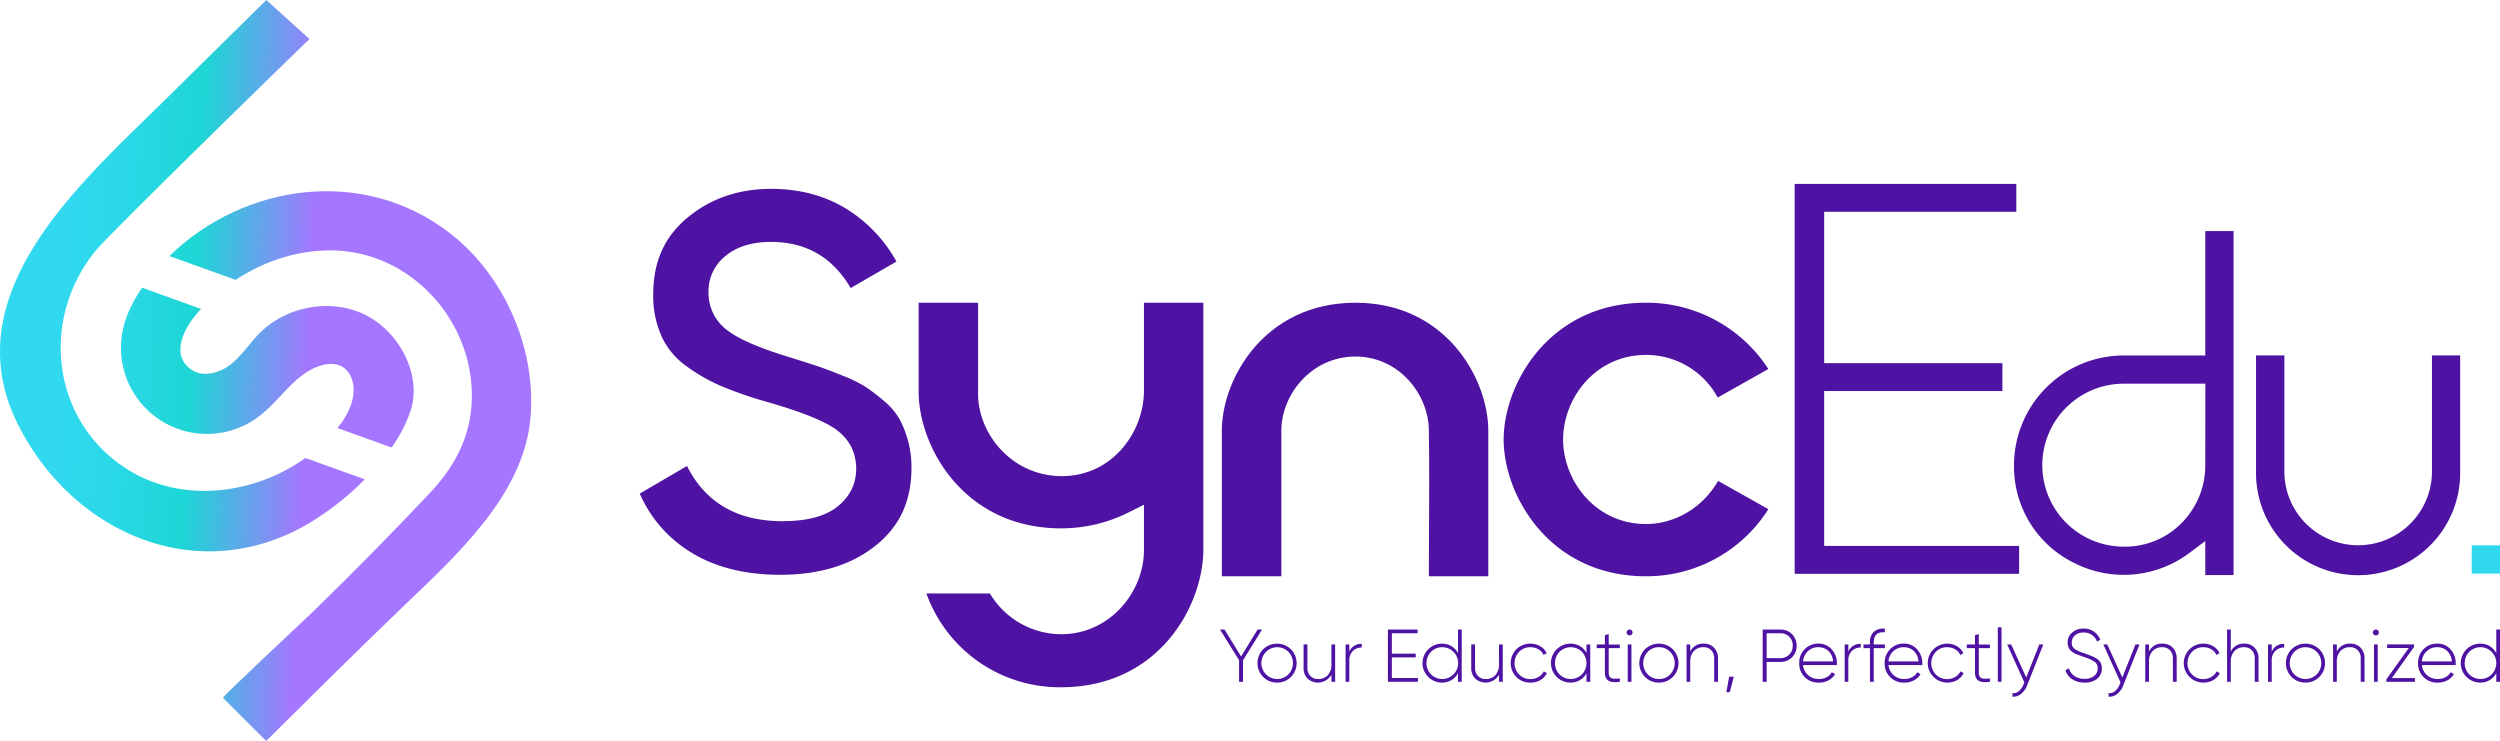
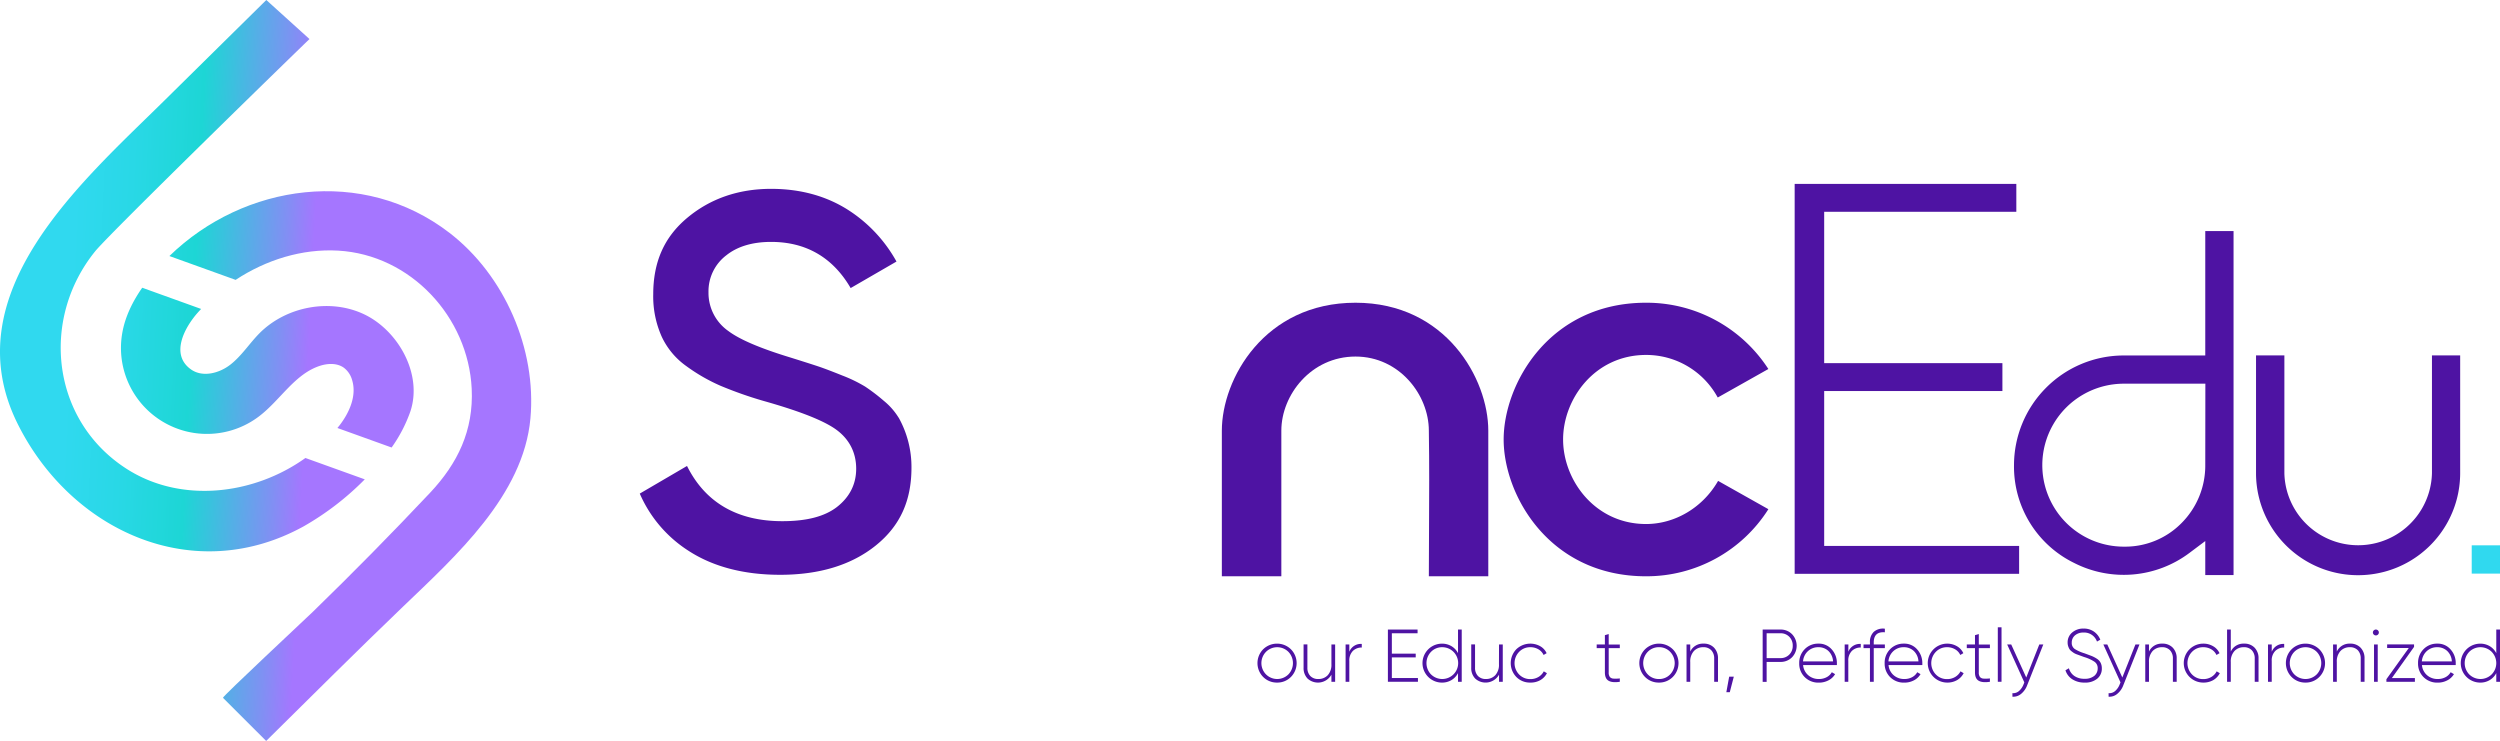
<svg xmlns="http://www.w3.org/2000/svg" xmlns:xlink="http://www.w3.org/1999/xlink" id="Layer_1" data-name="Layer 1" viewBox="0 0 1075.73 318.8">
  <defs>
    <style>.cls-1{fill:#4e13a3;}.cls-2{fill:#30d9ef;}.cls-3{fill:url(#linear-gradient);}.cls-4{fill:url(#linear-gradient-2);}.cls-5{fill:url(#linear-gradient-3);}</style>
    <linearGradient id="linear-gradient" x1="417.08" y1="424.92" x2="532.15" y2="430.54" gradientUnits="userSpaceOnUse">
      <stop offset="0" stop-color="#30d9ef" />
      <stop offset="0.21" stop-color="#29d8e6" />
      <stop offset="0.46" stop-color="#1dd6d5" />
      <stop offset="0.56" stop-color="#39c2de" />
      <stop offset="0.79" stop-color="#8090f3" />
      <stop offset="0.9" stop-color="#a576ff" />
    </linearGradient>
    <linearGradient id="linear-gradient-2" x1="415.18" y1="463.73" x2="530.26" y2="469.35" xlink:href="#linear-gradient" />
    <linearGradient id="linear-gradient-3" x1="413.15" y1="505.32" x2="528.23" y2="510.93" xlink:href="#linear-gradient" />
  </defs>
  <path class="cls-1" d="M772.91,489.45a28.77,28.77,0,0,0-6.33-7.21,79.91,79.91,0,0,0-8.06-6.15,61.48,61.48,0,0,0-9.81-4.76c-4.49-1.81-8.05-3.16-10.58-4s-6.51-2.11-11.62-3.71c-13.16-4-22-7.79-26.86-11.45a20,20,0,0,1-8.54-16.71,19.44,19.44,0,0,1,7.7-15.89c4.78-3.81,11.26-5.74,19.24-5.74,15.05,0,26.56,6.68,34.23,19.86L772,422.28a61.91,61.91,0,0,0-20.49-22C742,394.11,730.72,391,718.05,391c-14.06,0-26.22,4.21-36.14,12.52s-14.58,19-14.58,32.89A42.44,42.44,0,0,0,671,454.64a32.22,32.22,0,0,0,10.43,12.53,77.46,77.46,0,0,0,14.77,8.53,170.42,170.42,0,0,0,18.65,6.57c14.17,4,23.86,7.68,29.6,11.25,6.68,4.14,10.21,10.33,10.21,17.9,0,6.66-2.81,12.22-8.35,16.53C741,532,733.37,534,722.87,534c-19.36,0-33.15-8-41-23.76l-20.33,11.89a55.31,55.31,0,0,0,20.79,24.49c10.58,6.93,23.9,10.45,39.61,10.45,17,0,30.85-4.27,41.26-12.7s15.25-19.23,15.25-33.45a43.6,43.6,0,0,0-5.51-21.48Z" transform="translate(-386.25 -309.74)" />
-   <path class="cls-1" d="M807.11,479.25V440H781.53v38.23c0,23.73,19.47,58.85,61.27,58.85a64.64,64.64,0,0,0,28.81-6.72l6.87-3.44v19.72c0,17.41-14.34,36-35.68,36a35.86,35.86,0,0,1-30.55-17.44l0-.1H784.87a60.93,60.93,0,0,0,57.93,40.36c41.73,0,60.94-34.45,61.25-58.92V440H878.48v37.88c0,17.66-13.51,36.73-35.34,36.73C821.59,514.6,807.11,496.32,807.11,479.25Z" transform="translate(-386.25 -309.74)" />
  <path class="cls-1" d="M969.51,440C930.29,440,912,472.85,912,495.06V557.7H937.6V495.06c0-15.4,12.82-31.9,31.91-31.9,18.88,0,31.56,16.5,31.56,31.9.23,14.31.15,29.16.08,42.27,0,6.82-.08,13.62-.08,20.37h25.58V495.06C1026.65,472.85,1008.49,440,969.51,440Z" transform="translate(-386.25 -309.74)" />
  <path class="cls-1" d="M1094.53,535.22c-22,0-35.69-18.88-35.69-36.37s13.64-36.38,35.69-36.38a35,35,0,0,1,30.58,17.84l.28.47,21.77-12.26A62.42,62.42,0,0,0,1094.53,440c-41.79,0-61.27,35.12-61.27,58.86s19.48,58.85,61.27,58.85a62.07,62.07,0,0,0,52.64-28.87l-21.64-12.18-.41.71C1118.49,528.4,1106.78,535.22,1094.53,535.22Z" transform="translate(-386.25 -309.74)" />
-   <path class="cls-1" d="M929.3,580.63l-8.19,13.22v9.25h-1.7v-9.25l-8.19-13.22h1.93l7.13,11.57,7.09-11.57Z" transform="translate(-386.25 -309.74)" />
  <path class="cls-1" d="M935.78,603.45a8.24,8.24,0,0,1-6-2.42,8.46,8.46,0,0,1,0-11.91,8.55,8.55,0,0,1,11.94,0,8.44,8.44,0,0,1,0,11.91A8.16,8.16,0,0,1,935.78,603.45ZM931,599.92a6.83,6.83,0,0,0,9.64,0,7,7,0,0,0,0-9.7,6.83,6.83,0,0,0-9.64,0,6.93,6.93,0,0,0,0,9.7Z" transform="translate(-386.25 -309.74)" />
  <path class="cls-1" d="M959.15,587.05h1.6V603.1h-1.6v-3.05a6.64,6.64,0,0,1-10.29,1.65,6.47,6.47,0,0,1-1.69-4.67v-10h1.64v10a5,5,0,0,0,1.24,3.56,4.52,4.52,0,0,0,3.48,1.32,5.38,5.38,0,0,0,4.05-1.64,6.62,6.62,0,0,0,1.57-4.75Z" transform="translate(-386.25 -309.74)" />
  <path class="cls-1" d="M966.85,590.19a5.33,5.33,0,0,1,5.36-3.37v1.54a5.36,5.36,0,0,0-3.82,1.46,5.77,5.77,0,0,0-1.54,4.35v8.93h-1.6V587.05h1.6Z" transform="translate(-386.25 -309.74)" />
  <path class="cls-1" d="M985.15,601.49h11.23v1.61H983.45V580.63h12.77v1.6H985.15V591h10.27v1.61H985.15Z" transform="translate(-386.25 -309.74)" />
  <path class="cls-1" d="M1013.62,580.63h1.6V603.1h-1.6v-3.73a7.49,7.49,0,0,1-2.81,3,7.84,7.84,0,0,1-4.09,1.09,8.38,8.38,0,0,1,0-16.76,7.84,7.84,0,0,1,4.09,1.09,7.49,7.49,0,0,1,2.81,3ZM1002,599.92a6.87,6.87,0,0,0,9.67,0,6.84,6.84,0,0,0-4.84-11.69,6.58,6.58,0,0,0-4.83,2,7,7,0,0,0,0,9.7Z" transform="translate(-386.25 -309.74)" />
  <path class="cls-1" d="M1031.27,587.05h1.61V603.1h-1.61v-3.05A6.63,6.63,0,0,1,1021,601.7a6.42,6.42,0,0,1-1.69-4.67v-10h1.64v10a5,5,0,0,0,1.23,3.56,4.56,4.56,0,0,0,3.49,1.32,5.37,5.37,0,0,0,4-1.64,6.58,6.58,0,0,0,1.57-4.75Z" transform="translate(-386.25 -309.74)" />
  <path class="cls-1" d="M1044.72,603.45a8.16,8.16,0,0,1-6-2.41,8.6,8.6,0,0,1,0-11.94,8.71,8.71,0,0,1,10.27-1.3,6.66,6.66,0,0,1,2.76,3l-1.31.77a5.42,5.42,0,0,0-2.23-2.44,6.69,6.69,0,0,0-3.46-.9,6.53,6.53,0,0,0-4.84,2,7,7,0,0,0,0,9.72,6.53,6.53,0,0,0,4.84,2,6.69,6.69,0,0,0,3.46-.9,6,6,0,0,0,2.32-2.44l1.35.8a7.25,7.25,0,0,1-2.87,3A8.31,8.31,0,0,1,1044.72,603.45Z" transform="translate(-386.25 -309.74)" />
-   <path class="cls-1" d="M1068.9,587.05h1.63V603.1h-1.63v-3.63a7.64,7.64,0,0,1-2.83,2.92,7.86,7.86,0,0,1-4.08,1.06,8.38,8.38,0,0,1,0-16.76,8,8,0,0,1,4.08,1.06,7.64,7.64,0,0,1,2.83,2.92Zm-11.61,12.87a6.84,6.84,0,0,0,9.65,0,7,7,0,0,0,0-9.7,6.84,6.84,0,0,0-9.65,0,7,7,0,0,0,0,9.7Z" transform="translate(-386.25 -309.74)" />
  <path class="cls-1" d="M1083.24,588.62h-4.78v10.43a3.11,3.11,0,0,0,.51,2,2.17,2.17,0,0,0,1.58.69,15.09,15.09,0,0,0,2.69-.08v1.45q-3.24.48-4.83-.45t-1.59-3.6V588.62h-3.53v-1.57h3.53v-4l1.64-.48v4.5h4.78Z" transform="translate(-386.25 -309.74)" />
-   <path class="cls-1" d="M1088.35,582.79a1.28,1.28,0,0,1-1.8,0,1.19,1.19,0,0,1-.38-.91,1.15,1.15,0,0,1,.38-.88,1.28,1.28,0,0,1,1.8,0,1.19,1.19,0,0,1,.38.88A1.22,1.22,0,0,1,1088.35,582.79Zm-1.7,20.31V587.05h1.6V603.1Z" transform="translate(-386.25 -309.74)" />
  <path class="cls-1" d="M1100.1,603.45a8.22,8.22,0,0,1-6-2.42,8.44,8.44,0,0,1,0-11.91,8.55,8.55,0,0,1,11.94,0,8.44,8.44,0,0,1,0,11.91A8.18,8.18,0,0,1,1100.1,603.45Zm-4.84-3.53a6.55,6.55,0,0,0,4.84,2,6.47,6.47,0,0,0,4.81-2,7,7,0,0,0,0-9.7,6.5,6.5,0,0,0-4.81-2,6.59,6.59,0,0,0-4.84,2,7,7,0,0,0,0,9.7Z" transform="translate(-386.25 -309.74)" />
  <path class="cls-1" d="M1119.26,586.69a6,6,0,0,1,4.54,1.75,6.48,6.48,0,0,1,1.69,4.67v10h-1.64v-10a5,5,0,0,0-1.24-3.56,4.52,4.52,0,0,0-3.48-1.32,5.34,5.34,0,0,0-4,1.64,6.59,6.59,0,0,0-1.58,4.75v8.48h-1.6V587.05h1.6v3.05A6,6,0,0,1,1119.26,586.69Z" transform="translate(-386.25 -309.74)" />
  <path class="cls-1" d="M1132.29,600.91l-1.73,6.68h-1.48l1.22-6.68Z" transform="translate(-386.25 -309.74)" />
  <path class="cls-1" d="M1152.35,580.63a6.79,6.79,0,0,1,5,2,7.19,7.19,0,0,1,0,9.93,6.82,6.82,0,0,1-5,2h-5.93v8.57h-1.71V580.63Zm0,12.29a5.13,5.13,0,0,0,3.81-1.51,5.22,5.22,0,0,0,1.49-3.82,5.27,5.27,0,0,0-1.49-3.85,5.13,5.13,0,0,0-3.81-1.51h-5.93v10.69Z" transform="translate(-386.25 -309.74)" />
  <path class="cls-1" d="M1168.72,586.69a7.25,7.25,0,0,1,5.73,2.51,8.68,8.68,0,0,1,2.2,5.93c0,.09,0,.22,0,.39s0,.3,0,.39h-14.54a6.44,6.44,0,0,0,2.17,4.34,6.71,6.71,0,0,0,4.63,1.66,6.86,6.86,0,0,0,3.37-.8,5.46,5.46,0,0,0,2.19-2.12l1.41.83a7.08,7.08,0,0,1-2.82,2.65,8.74,8.74,0,0,1-4.18,1,8.24,8.24,0,0,1-6.06-2.36,8.1,8.1,0,0,1-2.38-6,8.26,8.26,0,0,1,2.33-6A8,8,0,0,1,1168.72,586.69Zm0,1.54a6.41,6.41,0,0,0-4.55,1.71,6.63,6.63,0,0,0-2.09,4.39H1175a6.65,6.65,0,0,0-2-4.48A6.08,6.08,0,0,0,1168.72,588.23Z" transform="translate(-386.25 -309.74)" />
  <path class="cls-1" d="M1181.56,590.19a5.34,5.34,0,0,1,5.36-3.37v1.54a5.37,5.37,0,0,0-3.82,1.46,5.77,5.77,0,0,0-1.54,4.35v8.93H1180V587.05h1.6Z" transform="translate(-386.25 -309.74)" />
  <path class="cls-1" d="M1197.29,581.81c-3.19-.25-4.78,1.2-4.78,4.37v.87h4.78v1.57h-4.78V603.1h-1.64V588.62h-2.76v-1.57h2.76v-.87a5.94,5.94,0,0,1,1.66-4.57,6,6,0,0,1,4.76-1.34Z" transform="translate(-386.25 -309.74)" />
  <path class="cls-1" d="M1205.48,586.69a7.28,7.28,0,0,1,5.73,2.51,8.73,8.73,0,0,1,2.2,5.93c0,.09,0,.22,0,.39s0,.3,0,.39h-14.54a6.52,6.52,0,0,0,2.17,4.34,6.74,6.74,0,0,0,4.64,1.66,6.91,6.91,0,0,0,3.37-.8,5.5,5.5,0,0,0,2.18-2.12l1.41.83a7.08,7.08,0,0,1-2.82,2.65,8.73,8.73,0,0,1-4.17,1,8.25,8.25,0,0,1-6.07-2.36,8.14,8.14,0,0,1-2.38-6,8.26,8.26,0,0,1,2.33-6A8,8,0,0,1,1205.48,586.69Zm0,1.54a6.42,6.42,0,0,0-4.56,1.71,6.63,6.63,0,0,0-2.09,4.39h12.91a6.61,6.61,0,0,0-2-4.48A6.08,6.08,0,0,0,1205.48,588.23Z" transform="translate(-386.25 -309.74)" />
  <path class="cls-1" d="M1224.06,603.45a8.38,8.38,0,1,1,4.24-15.65,6.66,6.66,0,0,1,2.76,3l-1.32.77a5.36,5.36,0,0,0-2.23-2.44,6.62,6.62,0,0,0-3.45-.9,6.53,6.53,0,0,0-4.84,2,7,7,0,0,0,0,9.72,6.53,6.53,0,0,0,4.84,2,6.62,6.62,0,0,0,3.45-.9,6,6,0,0,0,2.33-2.44l1.35.8a7.25,7.25,0,0,1-2.87,3A8.33,8.33,0,0,1,1224.06,603.45Z" transform="translate(-386.25 -309.74)" />
  <path class="cls-1" d="M1242.49,588.62h-4.78v10.43a3.11,3.11,0,0,0,.51,2,2.14,2.14,0,0,0,1.57.69,15.18,15.18,0,0,0,2.7-.08v1.45q-3.24.48-4.83-.45t-1.59-3.6V588.62h-3.53v-1.57h3.53v-4l1.64-.48v4.5h4.78Z" transform="translate(-386.25 -309.74)" />
  <path class="cls-1" d="M1245.89,603.1V579.66h1.6V603.1Z" transform="translate(-386.25 -309.74)" />
  <path class="cls-1" d="M1263.74,587.05h1.73l-6.93,17.52a8.76,8.76,0,0,1-2.63,3.74,5.19,5.19,0,0,1-3.73,1.21V608a3.8,3.8,0,0,0,2.78-.88,7.34,7.34,0,0,0,2-2.88l.34-.88-7.38-16.32h1.74l6.47,14.23Z" transform="translate(-386.25 -309.74)" />
  <path class="cls-1" d="M1283.22,603.45a9.43,9.43,0,0,1-5.28-1.43,7.1,7.1,0,0,1-2.94-3.87l1.48-.86a6,6,0,0,0,2.33,3.3,7.37,7.37,0,0,0,4.41,1.22,6.28,6.28,0,0,0,4.19-1.25,4.09,4.09,0,0,0,1.46-3.24,3.28,3.28,0,0,0-1.41-2.86,16.73,16.73,0,0,0-4.4-2l-1.58-.58-1.43-.52a7.61,7.61,0,0,1-1.39-.63c-.3-.19-.65-.45-1.07-.77a3.61,3.61,0,0,1-.92-1,6.34,6.34,0,0,1-.51-1.19,4.89,4.89,0,0,1-.23-1.52,5.45,5.45,0,0,1,2-4.38,7.18,7.18,0,0,1,4.86-1.66,7.56,7.56,0,0,1,4.49,1.32A7.76,7.76,0,0,1,1290,585l-1.44.8a5.8,5.8,0,0,0-5.78-3.88,5.38,5.38,0,0,0-3.69,1.22,4,4,0,0,0-1.38,3.11A3.12,3.12,0,0,0,1279,589a17.09,17.09,0,0,0,4.21,1.86l2.89,1.08a12.7,12.7,0,0,1,2.26,1.15,4.69,4.69,0,0,1,1.75,1.8,5.24,5.24,0,0,1,.54,2.43,5.51,5.51,0,0,1-2,4.47A8.06,8.06,0,0,1,1283.22,603.45Z" transform="translate(-386.25 -309.74)" />
  <path class="cls-1" d="M1305.11,587.05h1.74l-6.94,17.52a8.67,8.67,0,0,1-2.63,3.74,5.15,5.15,0,0,1-3.72,1.21V608a3.78,3.78,0,0,0,2.77-.88,7.14,7.14,0,0,0,2-2.88l.35-.88-7.38-16.32H1293l6.47,14.23Z" transform="translate(-386.25 -309.74)" />
  <path class="cls-1" d="M1316.64,586.69a6,6,0,0,1,4.54,1.75,6.48,6.48,0,0,1,1.68,4.67v10h-1.63v-10a5,5,0,0,0-1.24-3.56,4.52,4.52,0,0,0-3.48-1.32,5.38,5.38,0,0,0-4,1.64,6.64,6.64,0,0,0-1.57,4.75v8.48h-1.6V587.05h1.6v3.05A6,6,0,0,1,1316.64,586.69Z" transform="translate(-386.25 -309.74)" />
  <path class="cls-1" d="M1334.29,603.45a8.38,8.38,0,1,1,0-16.76,8.23,8.23,0,0,1,4.24,1.11,6.66,6.66,0,0,1,2.76,3l-1.32.77a5.36,5.36,0,0,0-2.23-2.44,6.62,6.62,0,0,0-3.45-.9,6.53,6.53,0,0,0-4.84,2,7,7,0,0,0,0,9.72,6.53,6.53,0,0,0,4.84,2,6.62,6.62,0,0,0,3.45-.9,6,6,0,0,0,2.33-2.44l1.35.8a7.25,7.25,0,0,1-2.87,3A8.36,8.36,0,0,1,1334.29,603.45Z" transform="translate(-386.25 -309.74)" />
  <path class="cls-1" d="M1351.85,586.69a6,6,0,0,1,4.54,1.75,6.44,6.44,0,0,1,1.69,4.67v10h-1.64v-10a5,5,0,0,0-1.24-3.56,4.52,4.52,0,0,0-3.48-1.32,5.36,5.36,0,0,0-4,1.64,6.59,6.59,0,0,0-1.58,4.75v8.48h-1.6V580.63h1.6v9.47A6,6,0,0,1,1351.85,586.69Z" transform="translate(-386.25 -309.74)" />
  <path class="cls-1" d="M1363.76,590.19a5.33,5.33,0,0,1,5.36-3.37v1.54a5.36,5.36,0,0,0-3.82,1.46,5.73,5.73,0,0,0-1.54,4.35v8.93h-1.61V587.05h1.61Z" transform="translate(-386.25 -309.74)" />
  <path class="cls-1" d="M1378.3,603.45a8.24,8.24,0,0,1-6-2.42,8.46,8.46,0,0,1,0-11.91,8.55,8.55,0,0,1,11.94,0,8.44,8.44,0,0,1,0,11.91A8.16,8.16,0,0,1,1378.3,603.45Zm-4.83-3.53a6.84,6.84,0,0,0,9.65,0,7,7,0,0,0,0-9.7,6.84,6.84,0,0,0-9.65,0,7,7,0,0,0,0,9.7Z" transform="translate(-386.25 -309.74)" />
  <path class="cls-1" d="M1397.46,586.69a6,6,0,0,1,4.54,1.75,6.44,6.44,0,0,1,1.69,4.67v10h-1.64v-10a5,5,0,0,0-1.23-3.56,4.56,4.56,0,0,0-3.49-1.32,5.37,5.37,0,0,0-4,1.64,6.59,6.59,0,0,0-1.57,4.75v8.48h-1.61V587.05h1.61v3.05A6,6,0,0,1,1397.46,586.69Z" transform="translate(-386.25 -309.74)" />
  <path class="cls-1" d="M1409.47,582.79a1.28,1.28,0,0,1-1.8,0,1.19,1.19,0,0,1-.38-.91,1.15,1.15,0,0,1,.38-.88,1.28,1.28,0,0,1,1.8,0,1.19,1.19,0,0,1,.38.88A1.22,1.22,0,0,1,1409.47,582.79Zm-1.7,20.31V587.05h1.6V603.1Z" transform="translate(-386.25 -309.74)" />
  <path class="cls-1" d="M1415.44,601.52h9.92v1.58H1413.1V602l9.62-13.42h-9.3v-1.57H1425v1.08Z" transform="translate(-386.25 -309.74)" />
  <path class="cls-1" d="M1435,586.69a7.28,7.28,0,0,1,5.73,2.51,8.73,8.73,0,0,1,2.2,5.93c0,.09,0,.22,0,.39s0,.3,0,.39h-14.54a6.52,6.52,0,0,0,2.17,4.34,6.74,6.74,0,0,0,4.64,1.66,6.91,6.91,0,0,0,3.37-.8,5.5,5.5,0,0,0,2.18-2.12l1.41.83a7.08,7.08,0,0,1-2.82,2.65,8.73,8.73,0,0,1-4.17,1,8.25,8.25,0,0,1-6.07-2.36,8.1,8.1,0,0,1-2.38-6,8.26,8.26,0,0,1,2.33-6A8,8,0,0,1,1435,586.69Zm0,1.54a6.42,6.42,0,0,0-4.56,1.71,6.63,6.63,0,0,0-2.09,4.39h12.91a6.61,6.61,0,0,0-2-4.48A6.08,6.08,0,0,0,1435,588.23Z" transform="translate(-386.25 -309.74)" />
  <path class="cls-1" d="M1460.38,580.63h1.6V603.1h-1.6v-3.73a7.56,7.56,0,0,1-2.81,3,7.84,7.84,0,0,1-4.09,1.09,8.38,8.38,0,0,1,0-16.76,7.84,7.84,0,0,1,4.09,1.09,7.56,7.56,0,0,1,2.81,3Zm-11.64,19.29a6.86,6.86,0,0,0,9.66,0,6.93,6.93,0,0,0,0-9.7,6.86,6.86,0,0,0-9.66,0,7,7,0,0,0,0,9.7Z" transform="translate(-386.25 -309.74)" />
  <path class="cls-1" d="M1266.58,476.67a47.28,47.28,0,0,0-13.72,33.23A46.15,46.15,0,0,0,1278.79,552a47.06,47.06,0,0,0,49.53-4.32l6.84-5.13v14.63h12.17v-148h-12.17v53.52H1300.1A47.13,47.13,0,0,0,1266.58,476.67Zm68.58,33.23a35,35,0,0,1-10.5,25.2,34,34,0,0,1-24,9.86h-.6a35.06,35.06,0,0,1,.08-70.12h35.06Z" transform="translate(-386.25 -309.74)" />
  <path class="cls-1" d="M1369.2,513.43V462.67H1357v50.68a43.92,43.92,0,0,0,87.84-.05V462.67H1432.7v50.68a31.76,31.76,0,0,1-63.5.08Z" transform="translate(-386.25 -309.74)" />
  <rect class="cls-2" x="1063.56" y="234.65" width="12.17" height="12.17" />
  <path class="cls-1" d="M1171.18,544.65h83.88v12h-96.58V388.87h95.38v12h-82.68V466h76.69v12h-76.69Z" transform="translate(-386.25 -309.74)" />
  <path class="cls-3" d="M440.77,511.5c-32.43-20.78-37.26-64.37-13.57-93.63,6.4-7.91,92.15-91.39,92.23-91.32l-18.59-16.81-44,43.4C421.52,388,365.77,436,393.93,492.28c23,46,75.59,70,122.88,44A120.89,120.89,0,0,0,543.21,516l-25.54-9.19C495.41,522.74,464.13,526.47,440.77,511.5Z" transform="translate(-386.25 -309.74)" />
  <path class="cls-4" d="M438.85,453.1a37,37,0,0,0,58.9,35.76c9.14-6.94,15.35-18.27,26.29-21.75,3.39-1.07,7.36-1.19,10.23.91a10,10,0,0,1,3.49,5.25c2.07,6.76-1.17,14.05-5.51,19.63-.27.34-.55.67-.82,1l23.33,8.4a62.19,62.19,0,0,0,8.08-15.55c5.29-15.9-5.06-34.48-19.54-41.59-14.76-7.24-33.93-3.63-45.49,8.07-4.27,4.34-7.6,9.63-12.39,13.38s-11.92,5.62-16.92,2.14c-9.24-6.46-2.74-18.22,2.89-24.54.46-.52.92-1,1.4-1.53l-25.35-9.13C443.31,439.49,440.07,446,438.85,453.1Z" transform="translate(-386.25 -309.74)" />
  <path class="cls-5" d="M579.63,409.91c-37.16-28.58-88.33-21.22-120.49,10l28.5,10.26c13.07-8.61,28.54-13.47,44.1-12.59,31.21,1.78,56,28.54,57.48,59.42.86,17.94-6,32.11-17.94,44.8Q546.65,547.94,520.86,573c-3.2,3.11-39.05,36.55-38.67,37l18.59,18.57c19.49-19.26,39-38.72,58.87-57.78,22.75-21.83,51.83-47.89,54.84-81C617.2,460,603.36,428.15,579.63,409.91Z" transform="translate(-386.25 -309.74)" />
</svg>